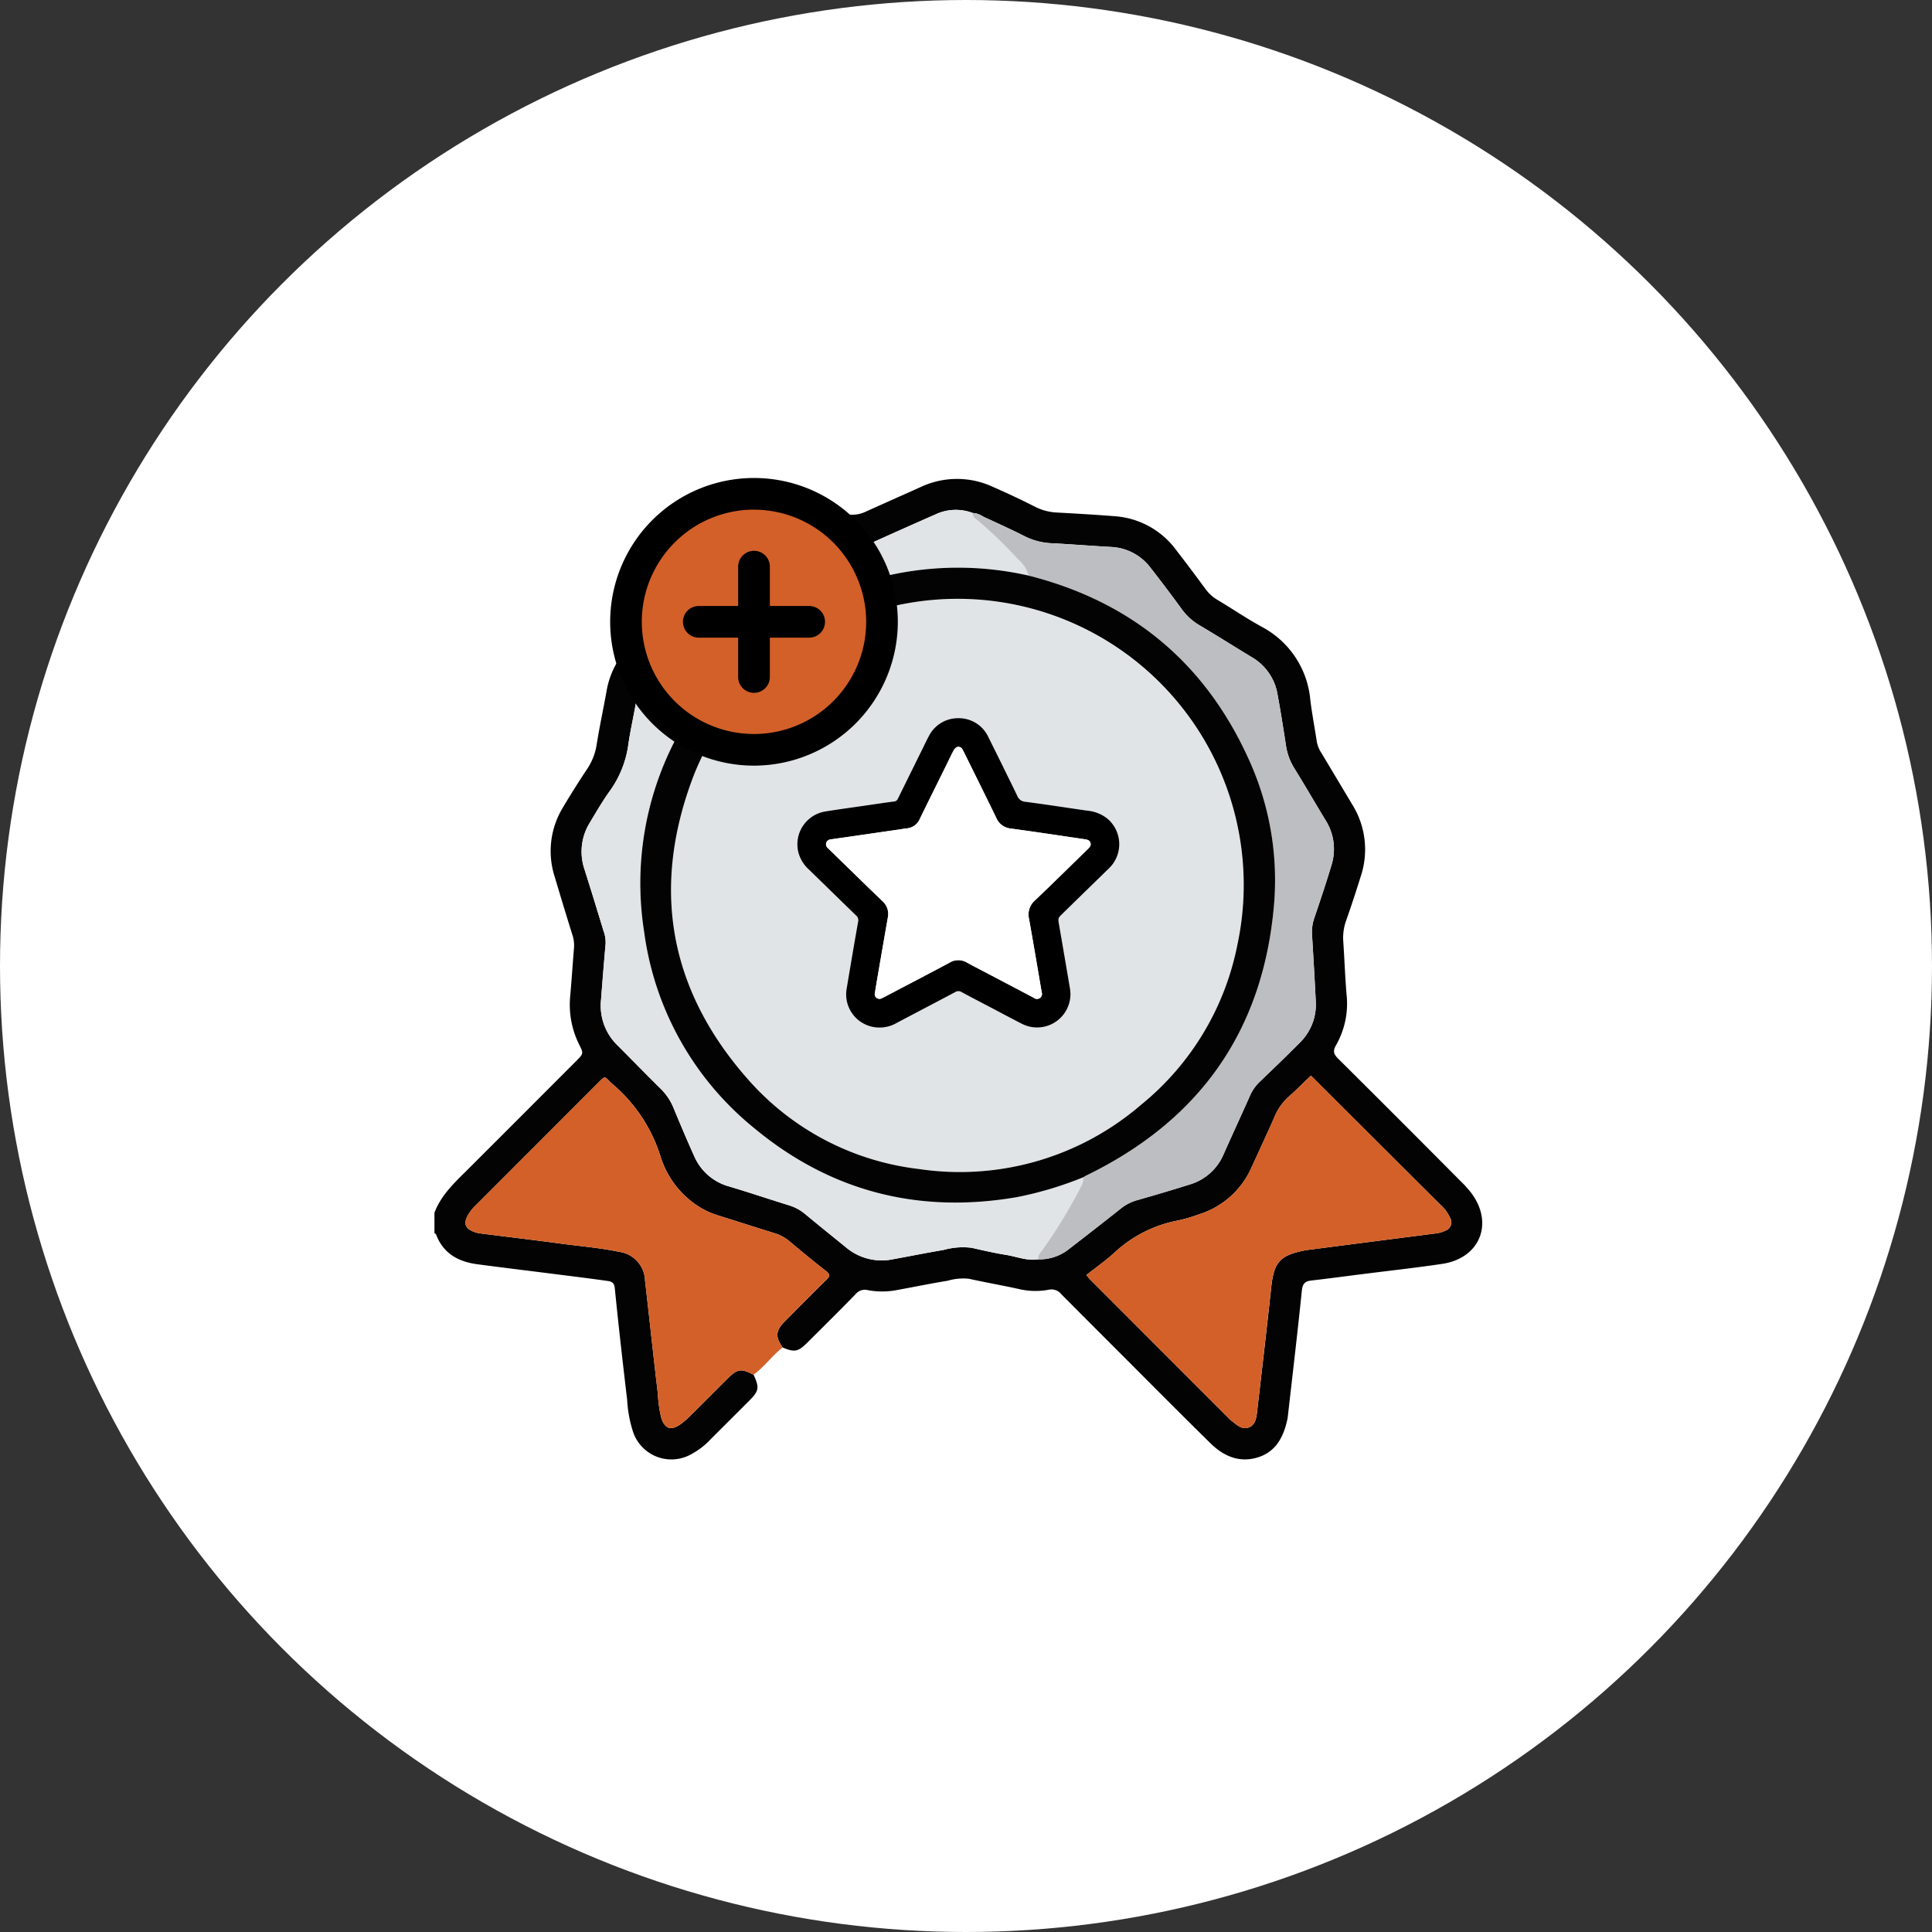
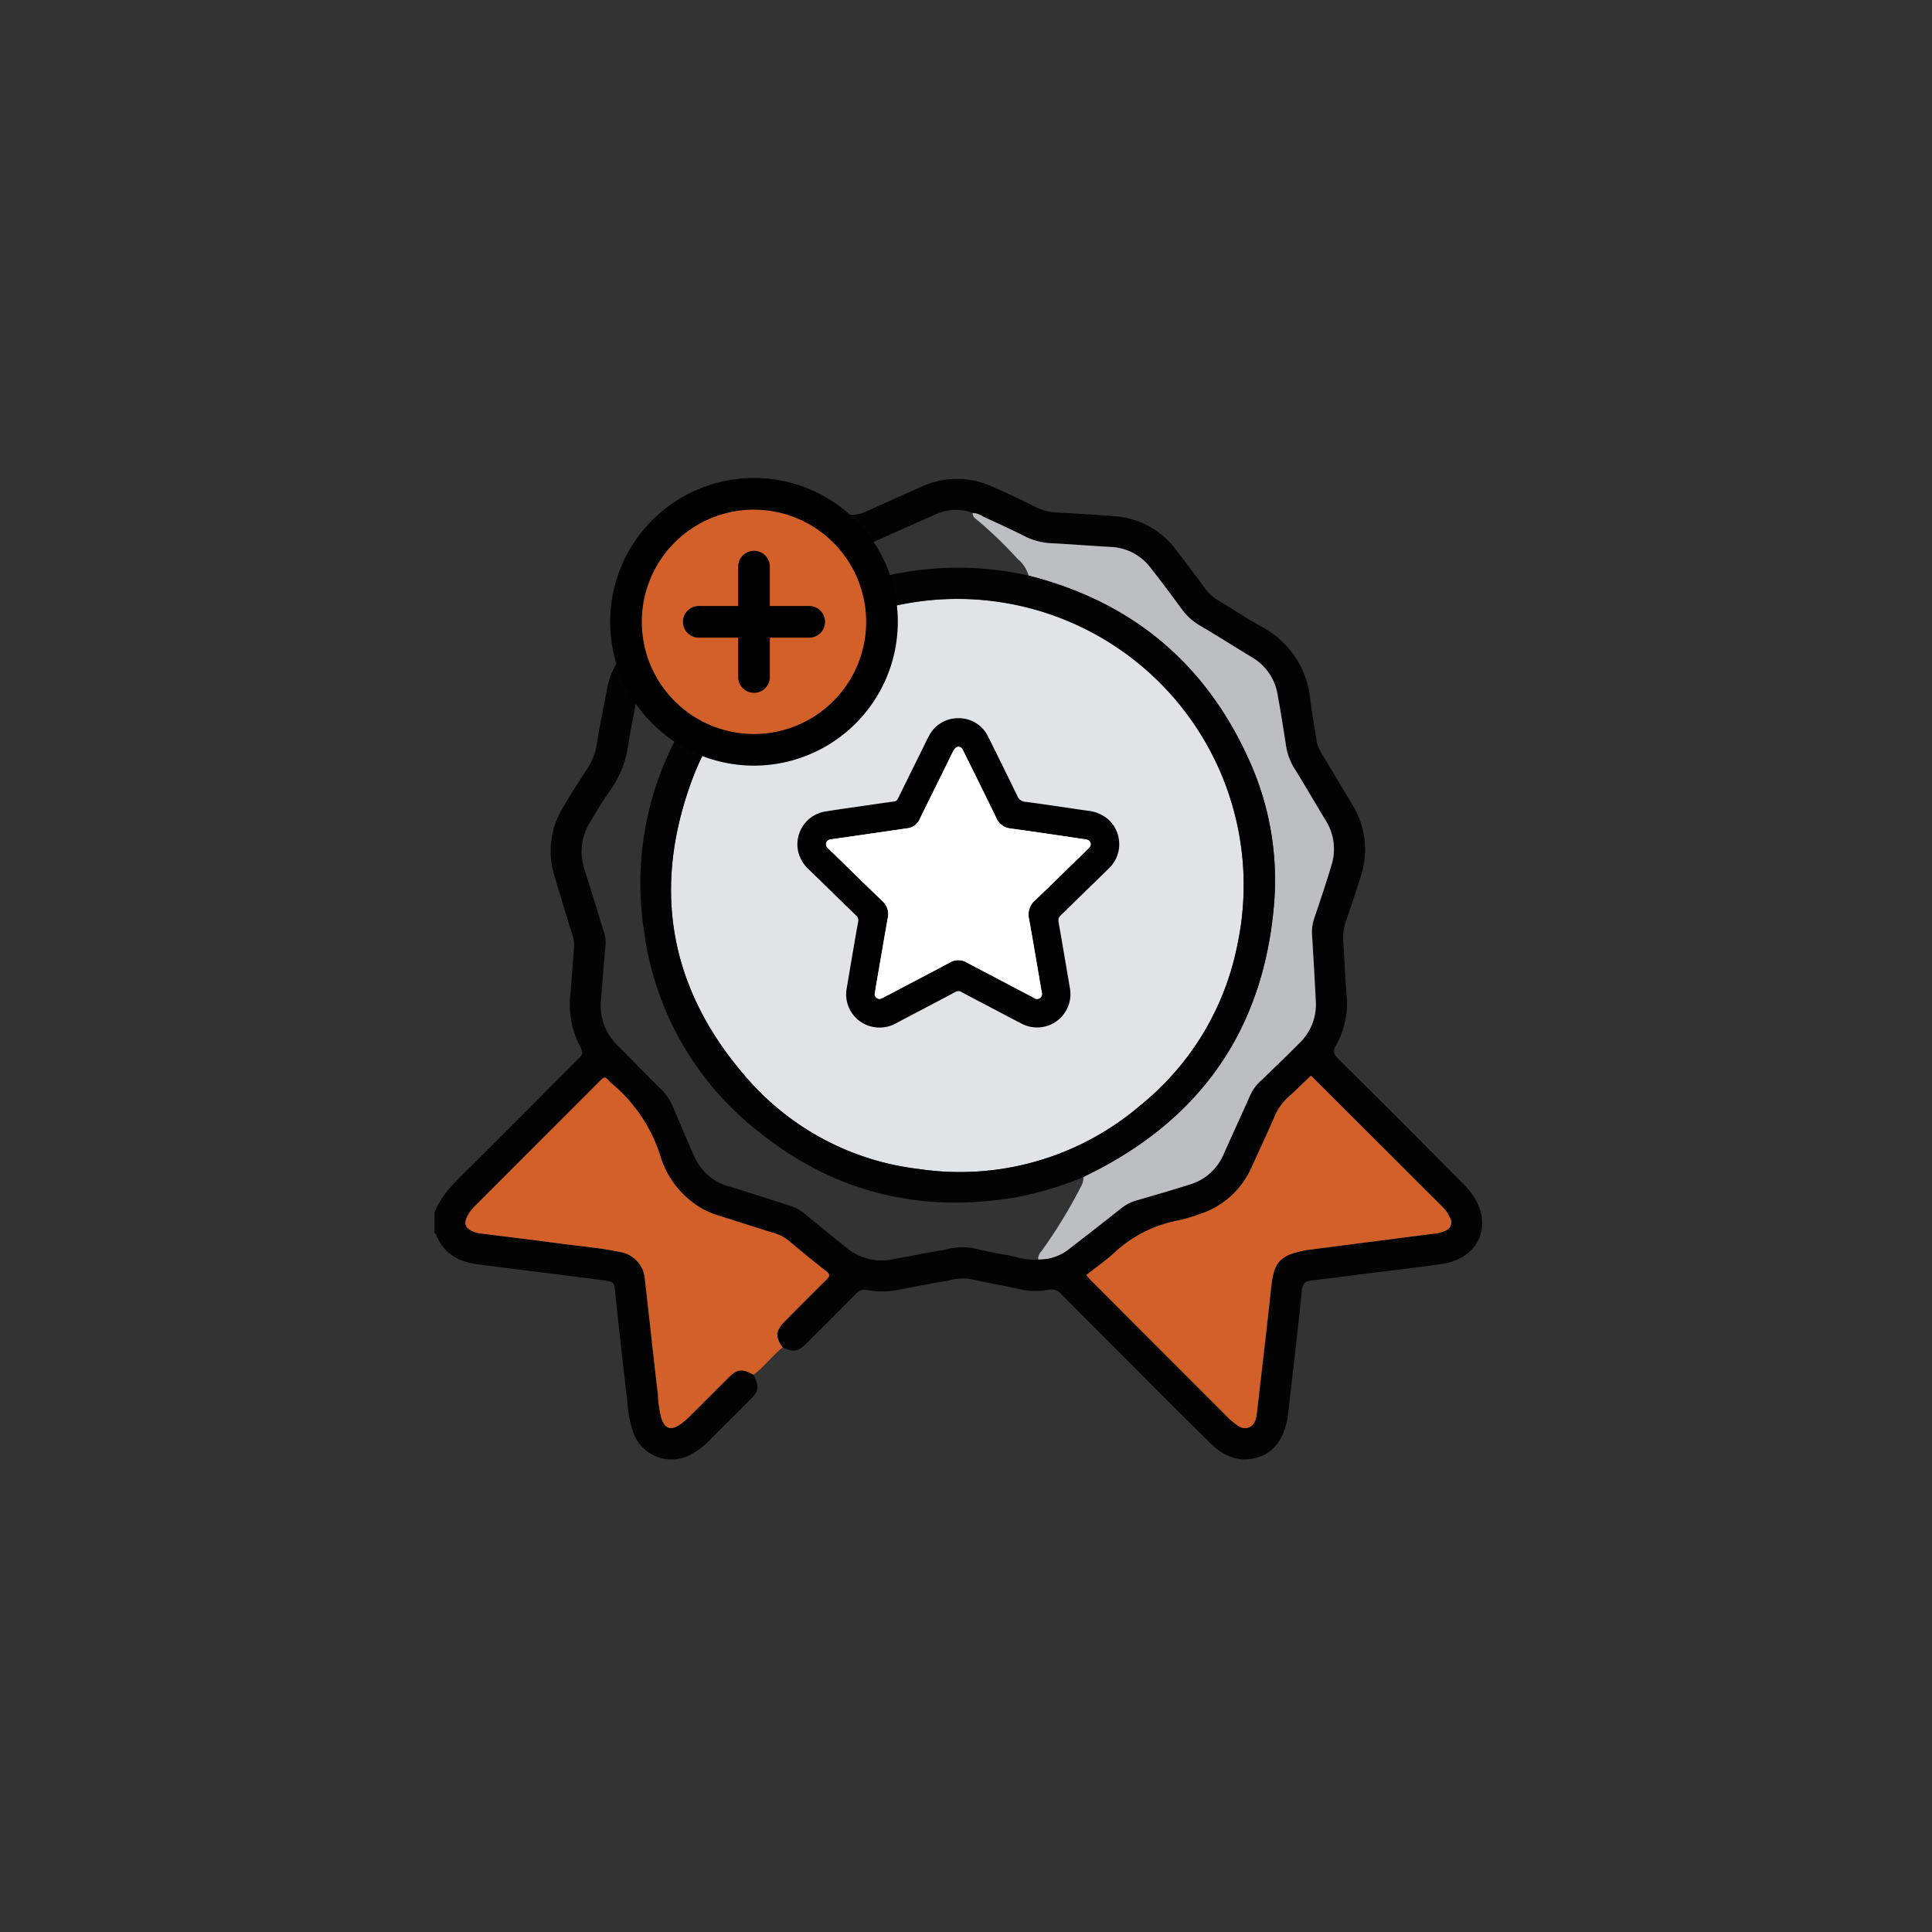
<svg xmlns="http://www.w3.org/2000/svg" width="250" height="250" viewBox="0 0 250 250">
  <rect x="0" y="0" width="250" height="250" fill="#333333" stroke="none" />
-   <circle id="Ellipse_3" data-name="Ellipse 3" cx="125" cy="125" r="125" fill="#fff" />
  <g id="Group_42" data-name="Group 42" transform="translate(56.211 61.854)">
    <g id="Group_35" data-name="Group 35" transform="translate(0 0.118)">
      <path id="Path_155" data-name="Path 155" d="M1187.626,890.8c.775,1.671.711,2.083-.573,3.373-1.71,1.718-3.434,3.424-5.144,5.143a9.208,9.208,0,0,1-2.194,1.68,5.232,5.232,0,0,1-7.73-2.951,16.349,16.349,0,0,1-.718-4.014c-.572-4.811-1.12-9.626-1.6-14.446-.085-.846-.6-.875-1.136-.95-2.137-.3-4.278-.563-6.419-.835-3.408-.432-6.818-.843-10.224-1.295-2.471-.328-4.433-1.4-5.355-3.883-.023-.063-.133-.093-.2-.138v-2.649c.9-2.381,2.744-4.026,4.479-5.759q6.934-6.923,13.853-13.861c.972-.973.973-.974.393-2.146a11.549,11.549,0,0,1-1.158-6.283c.187-2.064.318-4.134.489-6.2a4.322,4.322,0,0,0-.2-1.687c-.791-2.518-1.551-5.047-2.311-7.575a10.849,10.849,0,0,1,1.137-9.024q1.488-2.5,3.1-4.921a7.8,7.8,0,0,0,1.216-3.163c.359-2.261.845-4.5,1.251-6.756a10.993,10.993,0,0,1,5.255-7.728c1.873-1.155,3.8-2.227,5.706-3.325a4.59,4.59,0,0,0,1.38-1.2c1.562-2.026,3.156-4.027,4.735-6.039a11,11,0,0,1,8.645-4.4c2.117-.076,4.232-.193,6.349-.262a3.914,3.914,0,0,0,1.515-.4c2.365-1.068,4.736-2.119,7.1-3.181a11.034,11.034,0,0,1,9.347-.007c1.85.817,3.687,1.672,5.487,2.593a7.042,7.042,0,0,0,2.914.727c2.468.134,4.934.28,7.4.474a10.8,10.8,0,0,1,7.943,4.436q1.9,2.459,3.738,4.968a5.138,5.138,0,0,0,1.54,1.408c1.928,1.151,3.791,2.418,5.758,3.5a11.872,11.872,0,0,1,6.281,9.521c.228,1.792.566,3.569.837,5.355a3.989,3.989,0,0,0,.6,1.455q2,3.341,4,6.687a11,11,0,0,1,1.079,9.283q-.881,2.836-1.862,5.641a6.617,6.617,0,0,0-.4,2.713c.163,2.333.236,4.673.44,7a10.867,10.867,0,0,1-1.376,6.488c-.458.8-.275,1.18.3,1.753q7.891,7.838,15.727,15.731a16.133,16.133,0,0,1,1.427,1.562c3.015,3.953,1.2,8.513-3.726,9.245-3.444.511-6.909.891-10.365,1.329-2.187.277-4.371.573-6.561.823-.825.094-1.132.425-1.222,1.311-.556,5.439-1.2,10.87-1.816,16.3-.015.131-.037.262-.065.391-.488,2.22-1.454,4.131-3.77,4.868-2.395.762-4.457-.127-6.151-1.791-4.22-4.144-8.379-8.349-12.562-12.531q-3.37-3.37-6.733-6.749a1.641,1.641,0,0,0-1.705-.6,9.243,9.243,0,0,1-3.809-.1c-2.15-.472-4.321-.853-6.471-1.326a7.085,7.085,0,0,0-2.744.254c-2.174.352-4.333.8-6.5,1.192a10.084,10.084,0,0,1-3.818.028,1.542,1.542,0,0,0-1.606.524c-2.061,2.12-4.165,4.2-6.26,6.285-1.17,1.166-1.642,1.25-3.171.612-.969-1.386-.918-2.172.253-3.356,1.8-1.817,3.6-3.636,5.425-5.426.465-.456.461-.7-.064-1.113-1.6-1.247-3.168-2.532-4.718-3.841a5.464,5.464,0,0,0-1.952-1.056c-2.52-.783-5.031-1.592-7.55-2.379a10.352,10.352,0,0,1-2.806-1.44,11.868,11.868,0,0,1-4.439-6.25,20.084,20.084,0,0,0-6.332-9.362c-.034-.028-.062-.063-.094-.094-.768-.767-.662-.874-1.517-.018q-7.946,7.957-15.9,15.91a5.849,5.849,0,0,0-.993,1.23c-.652,1.151-.431,1.793.792,2.247a3.469,3.469,0,0,0,.766.184c3.452.439,6.907.845,10.355,1.312,2.529.343,5.082.541,7.584,1.066a3.859,3.859,0,0,1,3.38,3.7c.564,4.9,1.078,9.806,1.667,14.7a15.23,15.23,0,0,0,.447,3.13c.455,1.348,1.208,1.635,2.395.84a9.9,9.9,0,0,0,1.4-1.2c1.6-1.579,3.182-3.18,4.777-4.765C1185.533,890.032,1186.027,889.965,1187.626,890.8Zm36.818-14.931a6.105,6.105,0,0,0,4.036-1.367q3.351-2.585,6.67-5.209a5.848,5.848,0,0,1,2.089-1.077q3.426-.971,6.827-2.036a6.859,6.859,0,0,0,4.384-3.921c1.127-2.532,2.291-5.047,3.417-7.579a5.616,5.616,0,0,1,1.28-1.817c1.723-1.644,3.438-3.3,5.115-4.988a6.9,6.9,0,0,0,2.114-5.368c-.14-2.906-.315-5.811-.49-8.716a5.384,5.384,0,0,1,.295-2.074c.758-2.251,1.52-4.5,2.2-6.776a6.96,6.96,0,0,0-.709-5.846c-1.374-2.256-2.691-4.547-4.087-6.791a7.679,7.679,0,0,1-1.068-2.946c-.338-2.175-.68-4.351-1.077-6.516a6.87,6.87,0,0,0-3.3-4.869c-2.262-1.366-4.494-2.781-6.767-4.127a7.617,7.617,0,0,1-2.33-2.1q-1.945-2.672-3.98-5.278a6.8,6.8,0,0,0-5.177-2.784c-2.509-.136-5.014-.338-7.523-.474a8.617,8.617,0,0,1-3.557-.861c-1.8-.92-3.65-1.747-5.486-2.6a2.574,2.574,0,0,0-1.348-.462,6.151,6.151,0,0,0-4.754.164q-3.985,1.757-7.954,3.546a5.235,5.235,0,0,1-2.035.486c-2.337.074-4.674.153-7.008.291a6.93,6.93,0,0,0-5.336,2.752c-1.56,2.027-3.177,4.009-4.73,6.041a8.333,8.333,0,0,1-2.653,2.325c-1.852,1.016-3.671,2.095-5.478,3.19a7.058,7.058,0,0,0-3.522,5.165c-.31,2-.792,3.976-1.078,5.98a13.365,13.365,0,0,1-2.412,6.051c-.923,1.285-1.719,2.664-2.536,4.022a7.122,7.122,0,0,0-.732,6.092c.84,2.64,1.646,5.292,2.457,7.941a4.366,4.366,0,0,1,.28,1.682q-.318,3.624-.592,7.252a7.154,7.154,0,0,0,2.108,5.891c1.876,1.867,3.713,3.776,5.6,5.626a7.361,7.361,0,0,1,1.675,2.5c.862,2.071,1.726,4.142,2.651,6.185a6.907,6.907,0,0,0,4.511,3.961c2.614.778,5.2,1.65,7.8,2.456a5.886,5.886,0,0,1,2.067,1.125c1.764,1.466,3.553,2.9,5.331,4.348a7.154,7.154,0,0,0,6.081,1.489c2.166-.394,4.326-.83,6.5-1.195a9.2,9.2,0,0,1,3.665-.271c1.459.335,2.921.671,4.4.908C1221.663,875.511,1223,876.087,1224.445,875.871Zm35.309-23.773c-1,.95-1.929,1.887-2.914,2.764a7.128,7.128,0,0,0-1.8,2.56c-.966,2.219-2,4.409-3,6.611a11.016,11.016,0,0,1-6.822,6.03,20.352,20.352,0,0,1-2.658.779,16.523,16.523,0,0,0-8.235,4.164c-1.128,1.032-2.394,1.914-3.635,2.894.211.248.34.424.493.578q8.93,8.944,17.865,17.884a5.518,5.518,0,0,0,.487.447c.66.52,1.344,1.176,2.242.785.816-.356.918-1.257,1.009-2.037.626-5.338,1.246-10.677,1.822-16.021.356-3.3,1.092-4.17,4.339-4.822.258-.052.522-.079.784-.113q7.994-1.034,15.988-2.061a4.015,4.015,0,0,0,1.4-.367,1.149,1.149,0,0,0,.6-1.741,4.438,4.438,0,0,0-.987-1.4C1271.1,863.424,1265.483,857.816,1259.754,852.1Z" transform="translate(-1146.326 -774.882)" fill="#030303" />
      <path id="Path_156" data-name="Path 156" d="M1190.473,945.728c-1.6-.837-2.093-.769-3.365.494-1.595,1.585-3.176,3.185-4.777,4.765a9.9,9.9,0,0,1-1.4,1.2c-1.187.795-1.94.508-2.395-.84a15.237,15.237,0,0,1-.447-3.13c-.589-4.9-1.1-9.8-1.667-14.7a3.859,3.859,0,0,0-3.38-3.7c-2.5-.525-5.054-.723-7.584-1.066-3.448-.467-6.9-.873-10.355-1.312a3.476,3.476,0,0,1-.766-.184c-1.224-.454-1.445-1.1-.792-2.247a5.853,5.853,0,0,1,.993-1.23q7.949-7.955,15.9-15.91c.855-.855.75-.749,1.517.018.032.031.06.066.094.094a20.084,20.084,0,0,1,6.331,9.362,11.87,11.87,0,0,0,4.439,6.25,10.357,10.357,0,0,0,2.806,1.44c2.518.787,5.03,1.6,7.55,2.379a5.465,5.465,0,0,1,1.952,1.056c1.549,1.308,3.119,2.594,4.718,3.841.525.41.529.658.064,1.114-1.827,1.79-3.625,3.609-5.425,5.426-1.171,1.184-1.223,1.969-.253,3.356C1192.871,943.266,1191.866,944.7,1190.473,945.728Z" transform="translate(-1149.172 -829.808)" fill="#d36028" />
-       <path id="Path_157" data-name="Path 157" d="M1237.95,878.713c-1.444.217-2.782-.359-4.164-.582-1.476-.238-2.938-.573-4.4-.908a9.2,9.2,0,0,0-3.665.271c-2.171.365-4.33.8-6.5,1.195a7.154,7.154,0,0,1-6.081-1.489c-1.778-1.448-3.568-2.882-5.331-4.348a5.887,5.887,0,0,0-2.067-1.125c-2.6-.806-5.19-1.678-7.8-2.456a6.907,6.907,0,0,1-4.511-3.961c-.925-2.043-1.789-4.114-2.651-6.185a7.362,7.362,0,0,0-1.675-2.5c-1.892-1.851-3.728-3.759-5.6-5.626a7.154,7.154,0,0,1-2.108-5.891q.273-3.627.592-7.252a4.367,4.367,0,0,0-.28-1.682c-.81-2.649-1.617-5.3-2.457-7.941a7.123,7.123,0,0,1,.732-6.092c.817-1.358,1.613-2.737,2.536-4.022a13.367,13.367,0,0,0,2.412-6.051c.286-2,.769-3.979,1.078-5.98a7.058,7.058,0,0,1,3.522-5.165c1.807-1.1,3.626-2.174,5.478-3.19a8.333,8.333,0,0,0,2.653-2.325c1.553-2.032,3.17-4.014,4.73-6.041a6.931,6.931,0,0,1,5.336-2.752c2.333-.137,4.671-.217,7.008-.291a5.237,5.237,0,0,0,2.034-.486q3.968-1.794,7.954-3.546a6.151,6.151,0,0,1,4.754-.164.888.888,0,0,0,.43.772,53.583,53.583,0,0,1,5.4,5.182,4.267,4.267,0,0,1,1.411,2.153,41.3,41.3,0,0,0-21.664.923c-1.825.576-2.081.953-2.059,2.84a2.025,2.025,0,0,0-.884.211,27.915,27.915,0,0,0-4.345,2.19c-1.408-1.041-1.833-1.055-3.3-.061a39.153,39.153,0,0,0-8.393,7.62,40.227,40.227,0,0,0-9.106,32.331,39.365,39.365,0,0,0,14.264,25.462c9.911,8.219,21.311,11.1,33.993,8.91a46.542,46.542,0,0,0,8.581-2.574,2.194,2.194,0,0,1-.33,1.245,65.733,65.733,0,0,1-5.095,8.333A1.454,1.454,0,0,0,1237.95,878.713Z" transform="translate(-1159.832 -777.725)" fill="#e0e4e7" />
      <path id="Path_158" data-name="Path 158" d="M1319.57,906.85c5.729,5.718,11.349,11.327,16.967,16.938a4.433,4.433,0,0,1,.986,1.4,1.149,1.149,0,0,1-.6,1.741,4.015,4.015,0,0,1-1.4.367q-8,1.02-15.988,2.061c-.262.034-.526.061-.784.113-3.246.652-3.983,1.52-4.339,4.822-.576,5.344-1.2,10.684-1.821,16.021-.091.78-.193,1.681-1.009,2.037-.9.391-1.582-.265-2.242-.785a5.466,5.466,0,0,1-.487-.447q-8.935-8.94-17.865-17.884c-.153-.153-.282-.329-.493-.578,1.242-.98,2.507-1.862,3.635-2.894a16.522,16.522,0,0,1,8.235-4.164,20.356,20.356,0,0,0,2.658-.779,11.016,11.016,0,0,0,6.822-6.03c1.005-2.2,2.036-4.392,3-6.611a7.127,7.127,0,0,1,1.8-2.56C1317.641,908.737,1318.573,907.8,1319.57,906.85Z" transform="translate(-1206.142 -829.635)" fill="#d36028" />
      <path id="Path_159" data-name="Path 159" d="M1273.83,878.992a1.454,1.454,0,0,1,.431-1.044,65.719,65.719,0,0,0,5.094-8.333,2.194,2.194,0,0,0,.33-1.245,3.625,3.625,0,0,1,.329-.2c14.657-7.1,22.912-18.68,24.333-34.968a37.611,37.611,0,0,0-3.385-19.182c-5.67-12.357-15.183-20.163-28.363-23.5a4.268,4.268,0,0,0-1.411-2.153,53.585,53.585,0,0,0-5.4-5.182.888.888,0,0,1-.43-.772,2.575,2.575,0,0,1,1.348.462c1.836.85,3.685,1.677,5.486,2.6a8.619,8.619,0,0,0,3.557.861c2.508.136,5.014.338,7.523.474a6.8,6.8,0,0,1,5.177,2.785q2.035,2.6,3.98,5.278a7.617,7.617,0,0,0,2.331,2.1c2.272,1.346,4.5,2.762,6.767,4.127a6.87,6.87,0,0,1,3.3,4.869c.4,2.165.739,4.34,1.077,6.516a7.676,7.676,0,0,0,1.068,2.946c1.4,2.243,2.713,4.535,4.087,6.791a6.96,6.96,0,0,1,.709,5.846c-.681,2.275-1.442,4.525-2.2,6.776a5.386,5.386,0,0,0-.295,2.074c.175,2.9.35,5.81.49,8.716a6.9,6.9,0,0,1-2.114,5.368c-1.678,1.69-3.392,3.344-5.115,4.988a5.617,5.617,0,0,0-1.28,1.817c-1.126,2.532-2.29,5.047-3.418,7.579a6.859,6.859,0,0,1-4.384,3.922q-3.4,1.066-6.827,2.036a5.848,5.848,0,0,0-2.089,1.077q-3.315,2.63-6.67,5.209A6.1,6.1,0,0,1,1273.83,878.992Z" transform="translate(-1195.711 -778.004)" fill="#bdbec1" />
      <path id="Path_160" data-name="Path 160" d="M1215.975,804.538a27.915,27.915,0,0,1,4.345-2.19,2.025,2.025,0,0,1,.884-.211c1.107,1.417,1.538,1.552,3.288.995a37.05,37.05,0,0,1,47.466,42.952,35.508,35.508,0,0,1-12.5,20.784,35.93,35.93,0,0,1-28.728,8.289,34.8,34.8,0,0,1-22.125-11.614c-10.244-11.6-12.547-24.812-7.032-39.253a35.055,35.055,0,0,1,13.265-16.429C1216.386,806.788,1216.569,806.211,1215.975,804.538Z" transform="translate(-1168.039 -785.859)" fill="#e0e4e7" />
      <path id="Path_161" data-name="Path 161" d="M1213.18,801.711c.594,1.673.411,2.25-1.138,3.322a35.056,35.056,0,0,0-13.265,16.429c-5.515,14.44-3.212,27.65,7.032,39.253a34.8,34.8,0,0,0,22.125,11.614,35.929,35.929,0,0,0,28.728-8.289,35.508,35.508,0,0,0,12.5-20.784A37.018,37.018,0,0,0,1221.7,800.3c-1.75.557-2.181.422-3.288-.995-.021-1.888.234-2.264,2.059-2.84a41.3,41.3,0,0,1,21.664-.923c13.18,3.337,22.693,11.143,28.363,23.5a37.611,37.611,0,0,1,3.385,19.182c-1.421,16.288-9.676,27.866-24.333,34.968a3.625,3.625,0,0,0-.329.2,46.542,46.542,0,0,1-8.581,2.574c-12.682,2.187-24.083-.691-33.993-8.91A39.365,39.365,0,0,1,1192.38,841.6a40.227,40.227,0,0,1,9.106-32.331,39.155,39.155,0,0,1,8.393-7.62C1211.347,800.656,1211.771,800.67,1213.18,801.711Z" transform="translate(-1165.244 -783.032)" fill="#030303" />
    </g>
    <g id="Group_36" data-name="Group 36" transform="translate(46.966 31.08)">
      <path id="Path_162" data-name="Path 162" d="M1247.439,827.8a4.208,4.208,0,0,1,3.879,2.459q1.885,3.776,3.728,7.574a1.207,1.207,0,0,0,1.067.787c2.684.347,5.358.769,8.038,1.151a4.822,4.822,0,0,1,2.613,1.07,4.33,4.33,0,0,1,.179,6.359q-3.009,2.929-6.011,5.865c-.626.61-.621.607-.47,1.483q.709,4.107,1.406,8.216a4.314,4.314,0,0,1-6.252,4.56c-1.222-.621-2.429-1.271-3.643-1.909-1.373-.721-2.751-1.435-4.116-2.172a.774.774,0,0,0-.842,0c-2.5,1.333-5.015,2.634-7.516,3.962a4.421,4.421,0,0,1-3.546.435,4.286,4.286,0,0,1-2.976-4.852c.487-2.882.967-5.764,1.482-8.641a.818.818,0,0,0-.284-.84c-2.05-1.985-4.086-3.985-6.134-5.972a4.52,4.52,0,0,1-1.353-2.353,4.3,4.3,0,0,1,3.457-5.1c1.71-.279,3.427-.509,5.141-.759,1.285-.187,2.57-.381,3.858-.549.314-.041.407-.245.52-.475q1.554-3.155,3.113-6.307c.28-.566.544-1.141.847-1.694A4.219,4.219,0,0,1,1247.439,827.8Zm-10.832,35.671a.607.607,0,0,0,.838.6,3.426,3.426,0,0,0,.437-.212c2.811-1.476,5.626-2.942,8.427-4.436a2.142,2.142,0,0,1,2.208-.014c.757.42,1.53.812,2.3,1.215q3.185,1.676,6.369,3.352a.649.649,0,0,0,1.031-.707c-.548-3.164-1.073-6.332-1.642-9.492a2.41,2.41,0,0,1,.752-2.387c2.263-2.154,4.486-4.35,6.724-6.531a2.927,2.927,0,0,0,.37-.394.58.58,0,0,0-.286-.922,1.962,1.962,0,0,0-.422-.091c-3.16-.463-6.317-.944-9.482-1.373a2.275,2.275,0,0,1-1.9-1.391c-1.369-2.824-2.769-5.632-4.158-8.447a3.427,3.427,0,0,0-.258-.474.559.559,0,0,0-.715-.208,1.091,1.091,0,0,0-.392.423c-.319.606-.61,1.227-.914,1.842-1.15,2.329-2.308,4.653-3.446,6.987a2.02,2.02,0,0,1-1.7,1.246c-.341.035-.679.1-1.018.149l-7.125,1.032c-.553.08-1.108.154-1.661.239a.678.678,0,0,0-.616.457.645.645,0,0,0,.222.681c.1.1.206.2.309.3,2.239,2.18,4.467,4.37,6.722,6.533a2.226,2.226,0,0,1,.723,2.143c-.46,2.612-.907,5.226-1.359,7.839C1236.832,862.107,1236.722,862.783,1236.607,863.47Z" transform="translate(-1226.595 -827.799)" />
      <path id="Path_163" data-name="Path 163" d="M1239.236,866.092c.115-.687.225-1.363.341-2.039.451-2.613.9-5.227,1.359-7.839a2.226,2.226,0,0,0-.723-2.143c-2.255-2.163-4.484-4.353-6.722-6.533-.1-.1-.207-.2-.309-.3a.645.645,0,0,1-.222-.681.678.678,0,0,1,.616-.457c.553-.085,1.107-.159,1.661-.239l7.125-1.032c.339-.049.676-.114,1.017-.149a2.02,2.02,0,0,0,1.7-1.246c1.138-2.334,2.3-4.659,3.446-6.987.3-.615.6-1.236.914-1.842a1.092,1.092,0,0,1,.392-.423.559.559,0,0,1,.715.208,3.44,3.44,0,0,1,.258.474c1.389,2.814,2.789,5.623,4.158,8.447a2.276,2.276,0,0,0,1.9,1.391c3.165.429,6.322.91,9.482,1.373a1.965,1.965,0,0,1,.422.091.58.58,0,0,1,.286.922,2.936,2.936,0,0,1-.37.394c-2.238,2.181-4.46,4.377-6.724,6.531a2.41,2.41,0,0,0-.752,2.387c.57,3.16,1.095,6.328,1.642,9.492a.649.649,0,0,1-1.031.707q-3.182-1.68-6.369-3.352c-.766-.4-1.539-.8-2.3-1.215a2.142,2.142,0,0,0-2.208.014c-2.8,1.494-5.616,2.961-8.427,4.436a3.418,3.418,0,0,1-.437.212A.607.607,0,0,1,1239.236,866.092Z" transform="translate(-1229.224 -830.421)" fill="#fff" />
    </g>
    <g id="Group_41" data-name="Group 41" transform="translate(22.743 0)">
      <g id="Group_37" data-name="Group 37">
        <circle id="Ellipse_30" data-name="Ellipse 30" cx="16.563" cy="16.563" r="16.563" transform="translate(2.048 2.048)" fill="#d36028" />
        <path id="Path_164" data-name="Path 164" d="M1203.807,811.9a18.611,18.611,0,1,1,18.612-18.612A18.633,18.633,0,0,1,1203.807,811.9Zm0-33.127a14.516,14.516,0,1,0,14.516,14.515A14.532,14.532,0,0,0,1203.807,778.776Z" transform="translate(-1185.195 -774.68)" />
      </g>
      <g id="Group_40" data-name="Group 40" transform="translate(9.423 9.423)">
        <g id="Group_38" data-name="Group 38" transform="translate(7.141)">
          <line id="Line_29" data-name="Line 29" y2="14.282" transform="translate(2.048 2.048)" fill="#1b3668" />
          <path id="Path_165" data-name="Path 165" d="M1215.552,809.161a2.048,2.048,0,0,1-2.048-2.048V792.832a2.048,2.048,0,1,1,4.1,0v14.281A2.048,2.048,0,0,1,1215.552,809.161Z" transform="translate(-1213.504 -790.784)" />
        </g>
        <g id="Group_39" data-name="Group 39" transform="translate(0 7.141)">
          <line id="Line_30" data-name="Line 30" x1="14.282" transform="translate(2.048 2.048)" fill="#1b3668" />
          <path id="Path_166" data-name="Path 166" d="M1217.629,807.084h-14.281a2.048,2.048,0,0,1,0-4.1h14.281a2.048,2.048,0,1,1,0,4.1Z" transform="translate(-1201.3 -802.988)" />
        </g>
      </g>
    </g>
  </g>
</svg>